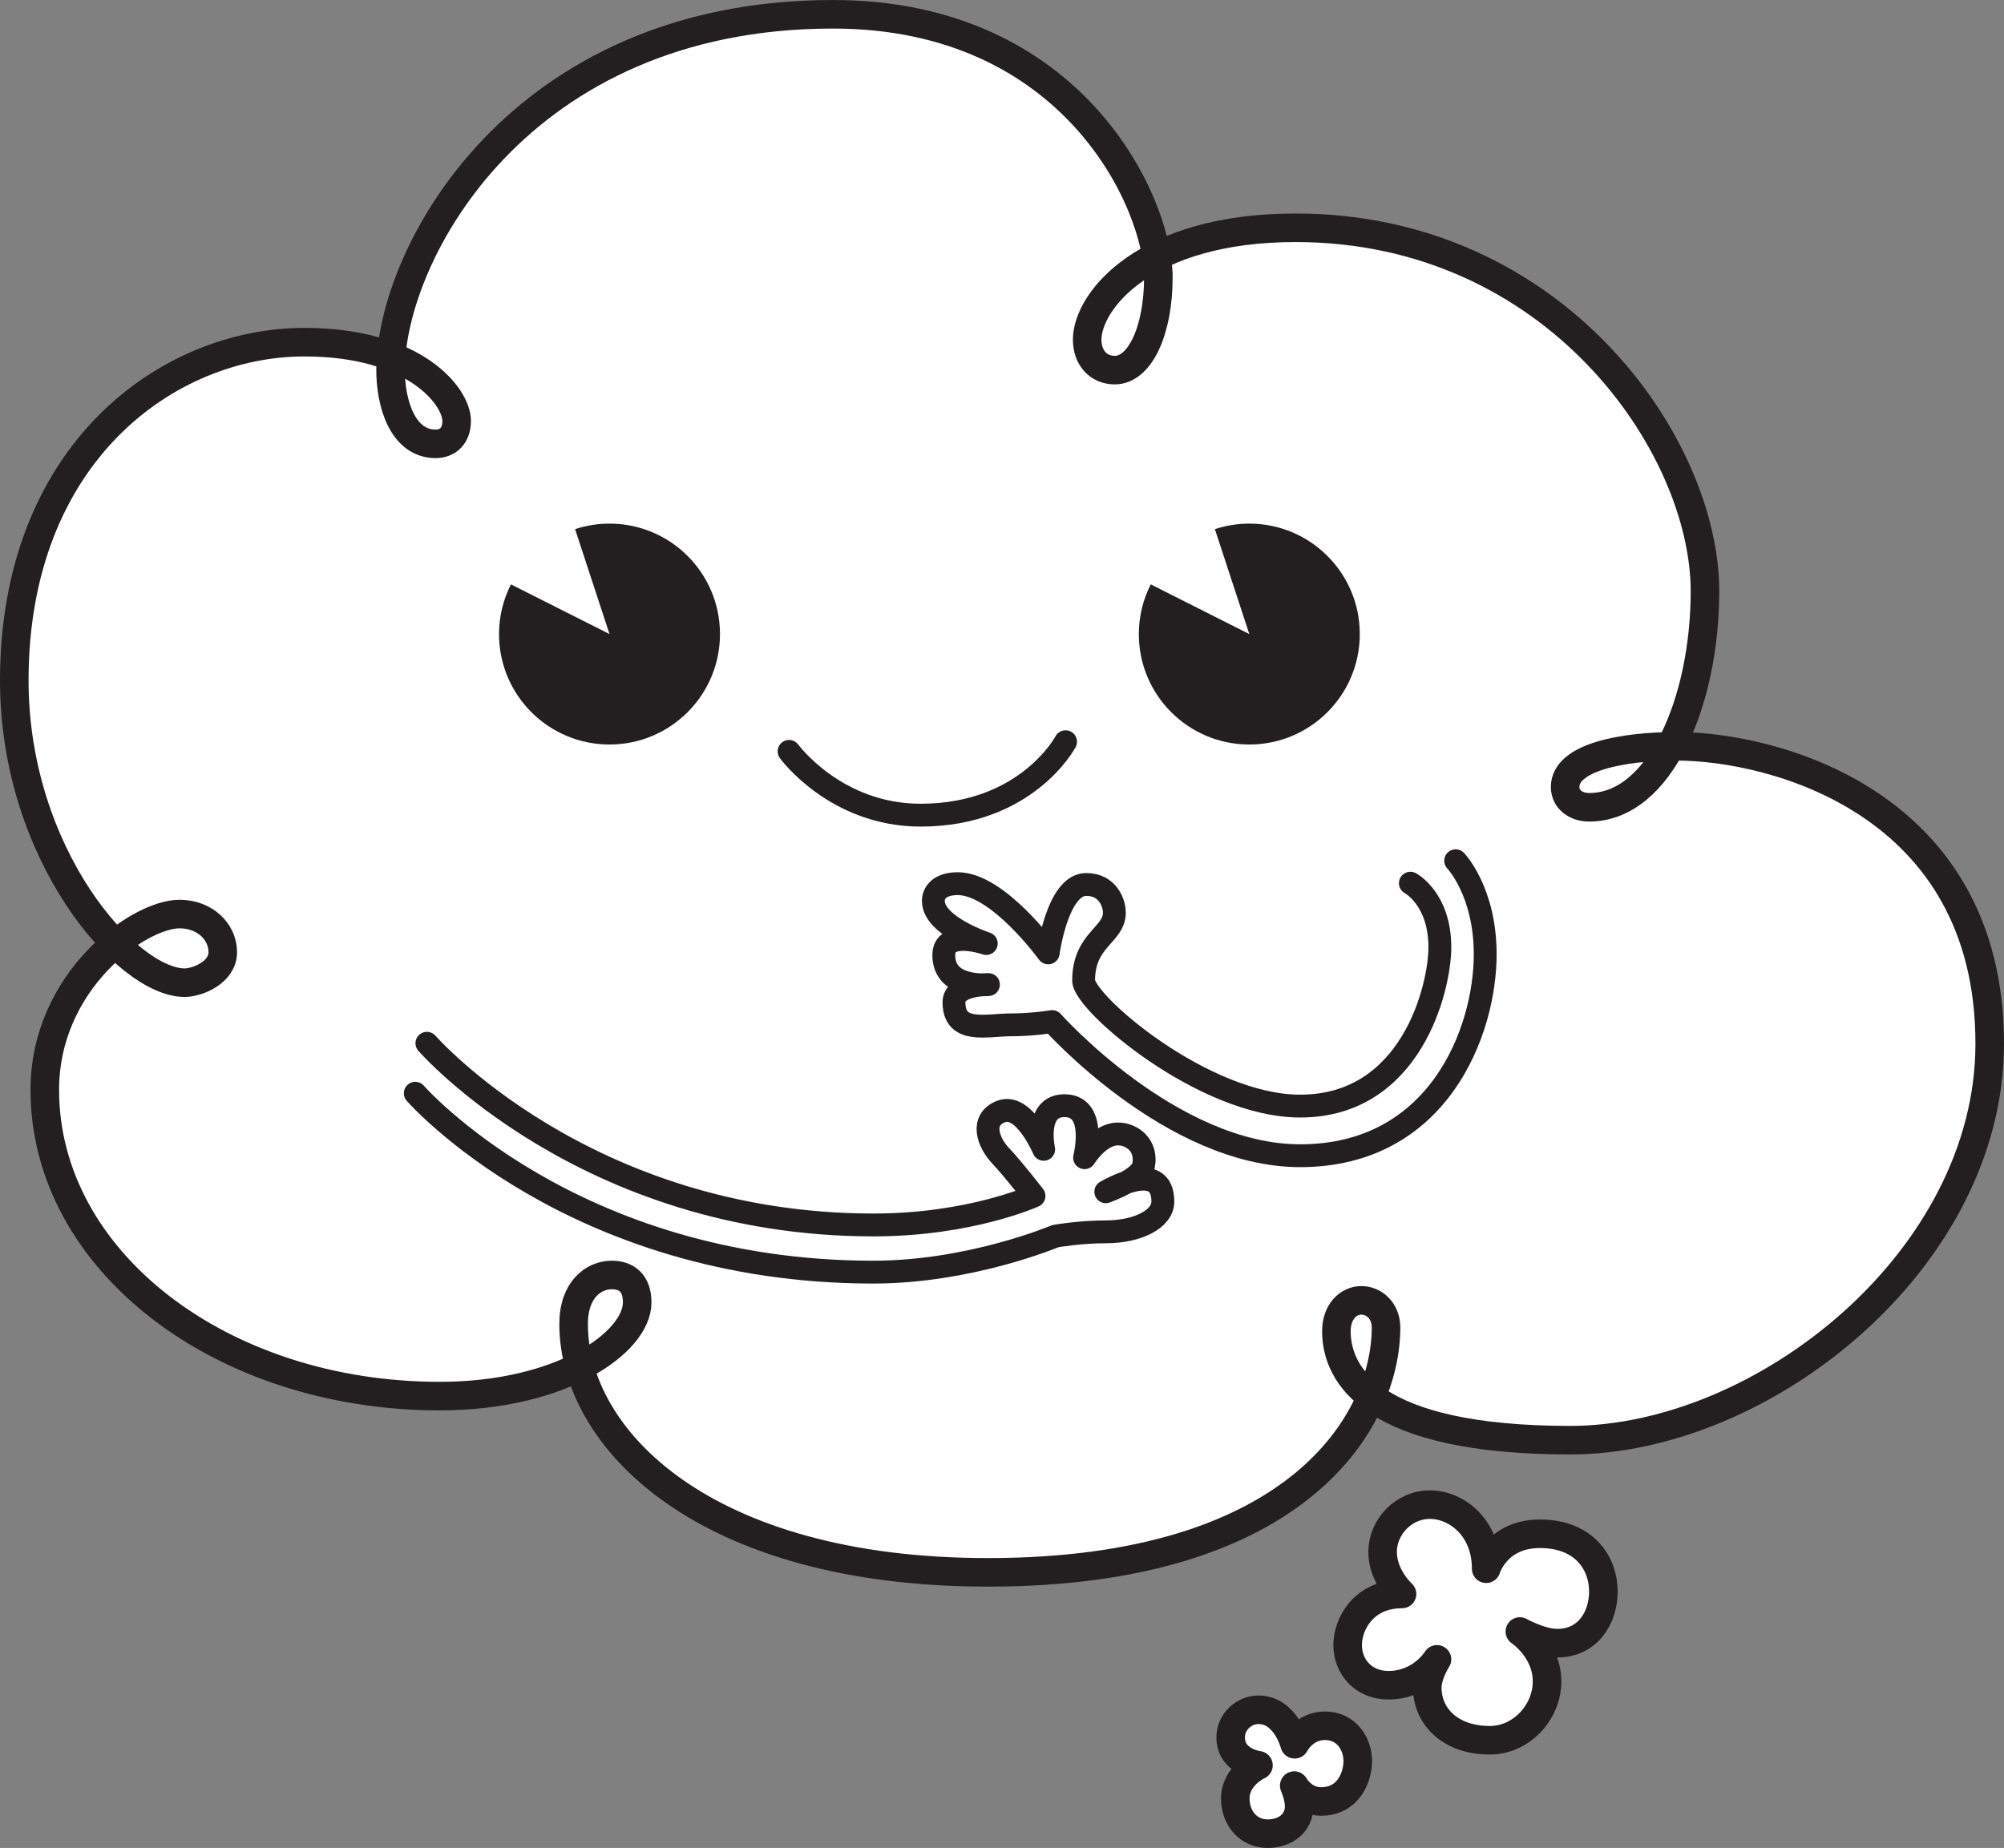
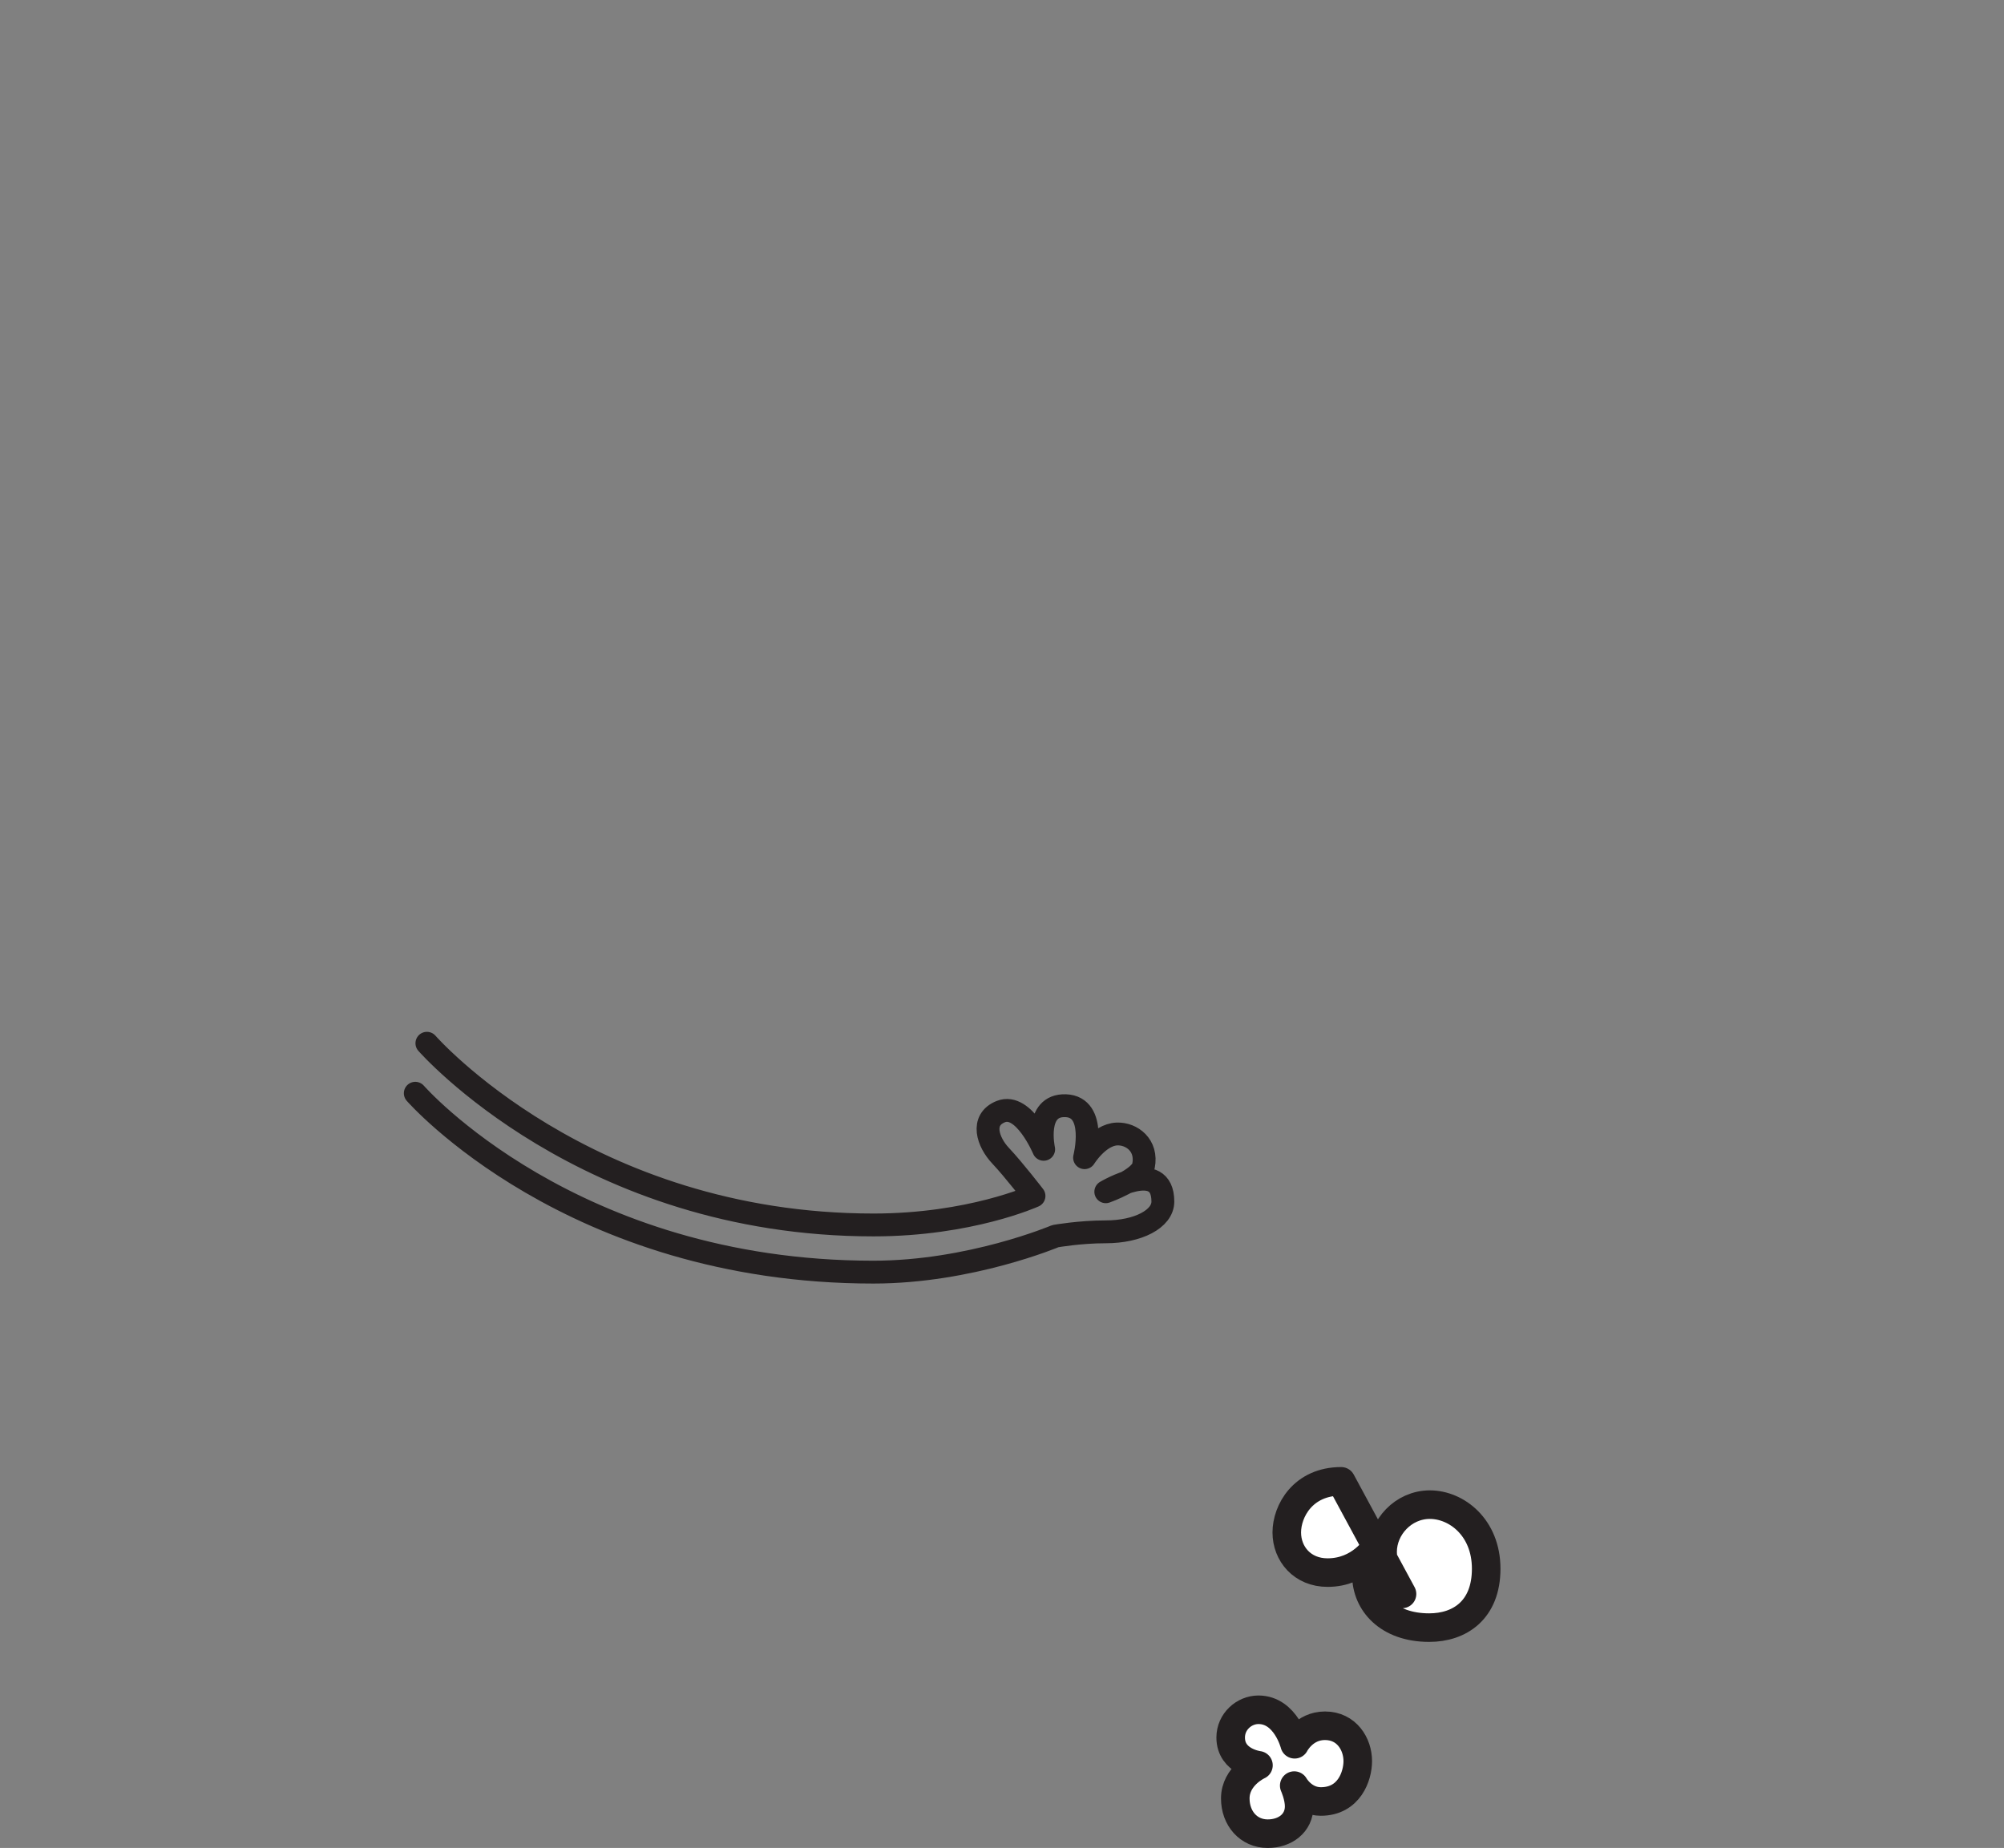
<svg xmlns="http://www.w3.org/2000/svg" id="Layer_2" data-name="Layer 2" viewBox="0 0 350.795 323.566">
  <rect x="0" y="0" width="350.795" height="323.566" fill="#808080" stroke="none" />
  <defs>
    <style>
      .cls-1 {
        fill: #fff;
        stroke-width: 5px;
      }

      .cls-1, .cls-2 {
        stroke: #231f20;
        stroke-linecap: round;
        stroke-linejoin: round;
      }

      .cls-2 {
        fill: none;
        stroke-width: 4px;
      }

      .cls-3 {
        fill: #231f20;
      }
    </style>
  </defs>
  <g id="Layer_2-2" data-name="Layer 2">
    <g>
-       <path class="cls-1" d="m145.803,2.5c42.118,0,56.965,33.152,56.965,46.058,0,9.214-3.179,16.247-7.629,16.247-2.918,0-4.832-2.225-4.832-5.34,0-6.607,9.9-19.582,36.493-19.582,45.394,0,71.651,38.056,71.651,63.641,0,19.104-7.806,37.828-20.267,37.828-2.383,0-4.21-1.42-4.21-3.56,0-5.234,10.135-7.121,19.481-7.121,16.984,0,54.841,9.795,54.841,52.07,0,37.828-39.608,69.426-73.431,69.426-34.856,0-40.933-11.51-40.933-19.076,0-3.458,2.14-5.405,4.366-5.405s4.323,1.801,4.323,4.773c0,16.301-15.408,42.85-69.669,42.85-49.844,0-72.541-23.445-72.541-43.491,0-6.069,3.56-8.578,6.676-8.578,2.553,0,4.45,1.385,4.45,4.808,0,6.995-13.206,16.401-34.568,16.401-38.367,0-69.126-23.785-69.126-53.603,0-19.137,16.466-30.801,23.587-30.801,4.45,0,7.566,3.115,7.566,6.676s-4.45,5.34-6.676,5.34c-10.082,0-29.818-22.403-29.818-52.917,0-39.848,26.915-59.233,50.788-59.233,19.417,0,26.649,9.56,26.649,13.79,0,2.573-1.526,4.012-3.688,4.012-5.781,0-7.883-7.121-7.883-12.906,0-20.23,22.348-62.305,77.437-62.305Z" />
-       <path class="cls-2" d="m138.126,131.561s8.123,11.169,23.014,11.169c18.615,0,25.384-12.861,25.384-12.861" />
      <path class="cls-2" d="m74.727,182.667s27.753,31.814,78.181,31.814c16.922,0,28.091-5.077,28.091-5.077,0,0-3.529-4.585-5.847-7.043-2.227-2.361-3.586-6.283.043-7.728,4.045-1.61,7.496,6.605,7.496,6.605,0,0-1.717-7.843,3.856-7.637s3.303,9.103,3.303,9.103c0,0,2.473-4.027,5.667-4.15,2.589-.099,5.36,1.984,4.653,5.573-.464,2.356-6.605,4.541-6.605,4.541,0,0,9.99-5.964,9.99,1.723,0,3.049-4.376,5.294-9.99,5.294-4.607,0-8.827.755-8.827.755,0,0-14.884,6.301-31.869,6.301-52.872,0-80.175-31.321-80.175-31.321" />
-       <path class="cls-2" d="m246.883,154.64s5.159,2.706,5.159,11.215c0,7.058-4.945,27.814-24.45,27.814-16.89,0-37.908-18.089-37.908-21.982,0-7.185,5.383-7.947,5.383-11.888,0-1.647-1.122-4.935-4.935-4.935-5.042,0-6.646,11.981-6.646,11.981,0,0-8.768-12.12-15.827-12.12-3.288,0-4.278,1.691-4.278,3.01,0,4.436,9.265,7.471,9.265,7.471,0,0-7.437-2.559-7.437,2.01,0,6.041,7.815,5.175,7.815,5.175,0,0-6.034-.118-6.034,3.096,0,5.621,5.782,3.963,9.816,3.963s7.376-.58,7.376-.58c0,0,20.844,23.491,43.405,23.491,24.201,0,32.393-21.777,32.393-35.264,0-11.034-5.168-16.386-5.168-16.386" />
-       <path class="cls-3" d="m218.689,91.68c-2.107,0-4.129.348-6.027.971l6.027,18.369-17.255-8.701c-1.323,2.618-2.085,5.568-2.085,8.701,0,10.681,8.659,19.339,19.339,19.339,10.681,0,19.339-8.659,19.339-19.339s-8.659-19.339-19.339-19.339Z" />
-       <path class="cls-3" d="m106.692,91.68c-2.107,0-4.129.348-6.027.971l6.027,18.369-17.255-8.701c-1.323,2.618-2.085,5.568-2.085,8.701,0,10.681,8.659,19.339,19.339,19.339,10.681,0,19.339-8.659,19.339-19.339s-8.659-19.339-19.339-19.339Z" />
-       <path class="cls-1" d="m245.42,279.093s-3.4-3.06-3.4-7.367,3.627-8.273,8.273-8.273,9.86,3.967,9.86,11.22c0,0,1.813-6.12,9.407-6.12,7.82,0,11.107,5.213,11.107,10.087,0,4.76-2.833,9.067-8.047,9.067-2.947,0-6.573-2.04-6.573-2.04,0,0,4.76,3.173,4.76,8.727s-4.647,10.313-9.973,10.313c-7.253,0-10.993-4.42-10.993-9.18,0-2.38,1.7-4.987,1.7-4.987,0,0-2.72,4.533-8.5,4.533-4.42,0-7.14-3.287-7.14-7.027s2.833-8.953,9.52-8.953Z" />
+       <path class="cls-1" d="m245.42,279.093s-3.4-3.06-3.4-7.367,3.627-8.273,8.273-8.273,9.86,3.967,9.86,11.22s-4.647,10.313-9.973,10.313c-7.253,0-10.993-4.42-10.993-9.18,0-2.38,1.7-4.987,1.7-4.987,0,0-2.72,4.533-8.5,4.533-4.42,0-7.14-3.287-7.14-7.027s2.833-8.953,9.52-8.953Z" />
      <path class="cls-1" d="m220.289,309.093s-4.862-.593-4.862-4.862c0-2.799,2.357-4.862,4.862-4.862,4.799,0,6.335,6.04,6.335,6.04,0,0,1.621-3.241,5.304-3.241,3.83,0,5.746,3.245,5.746,6.188,0,2.603-1.495,7.072-6.466,7.072-3.124,0-4.657-2.781-4.657-2.781,0,0,.863,1.89.863,3.634,0,2.952-2.46,4.785-5.501,4.785-3.354,0-5.679-2.683-5.679-6.171,0-3.98,4.056-5.802,4.056-5.802Z" />
    </g>
  </g>
</svg>